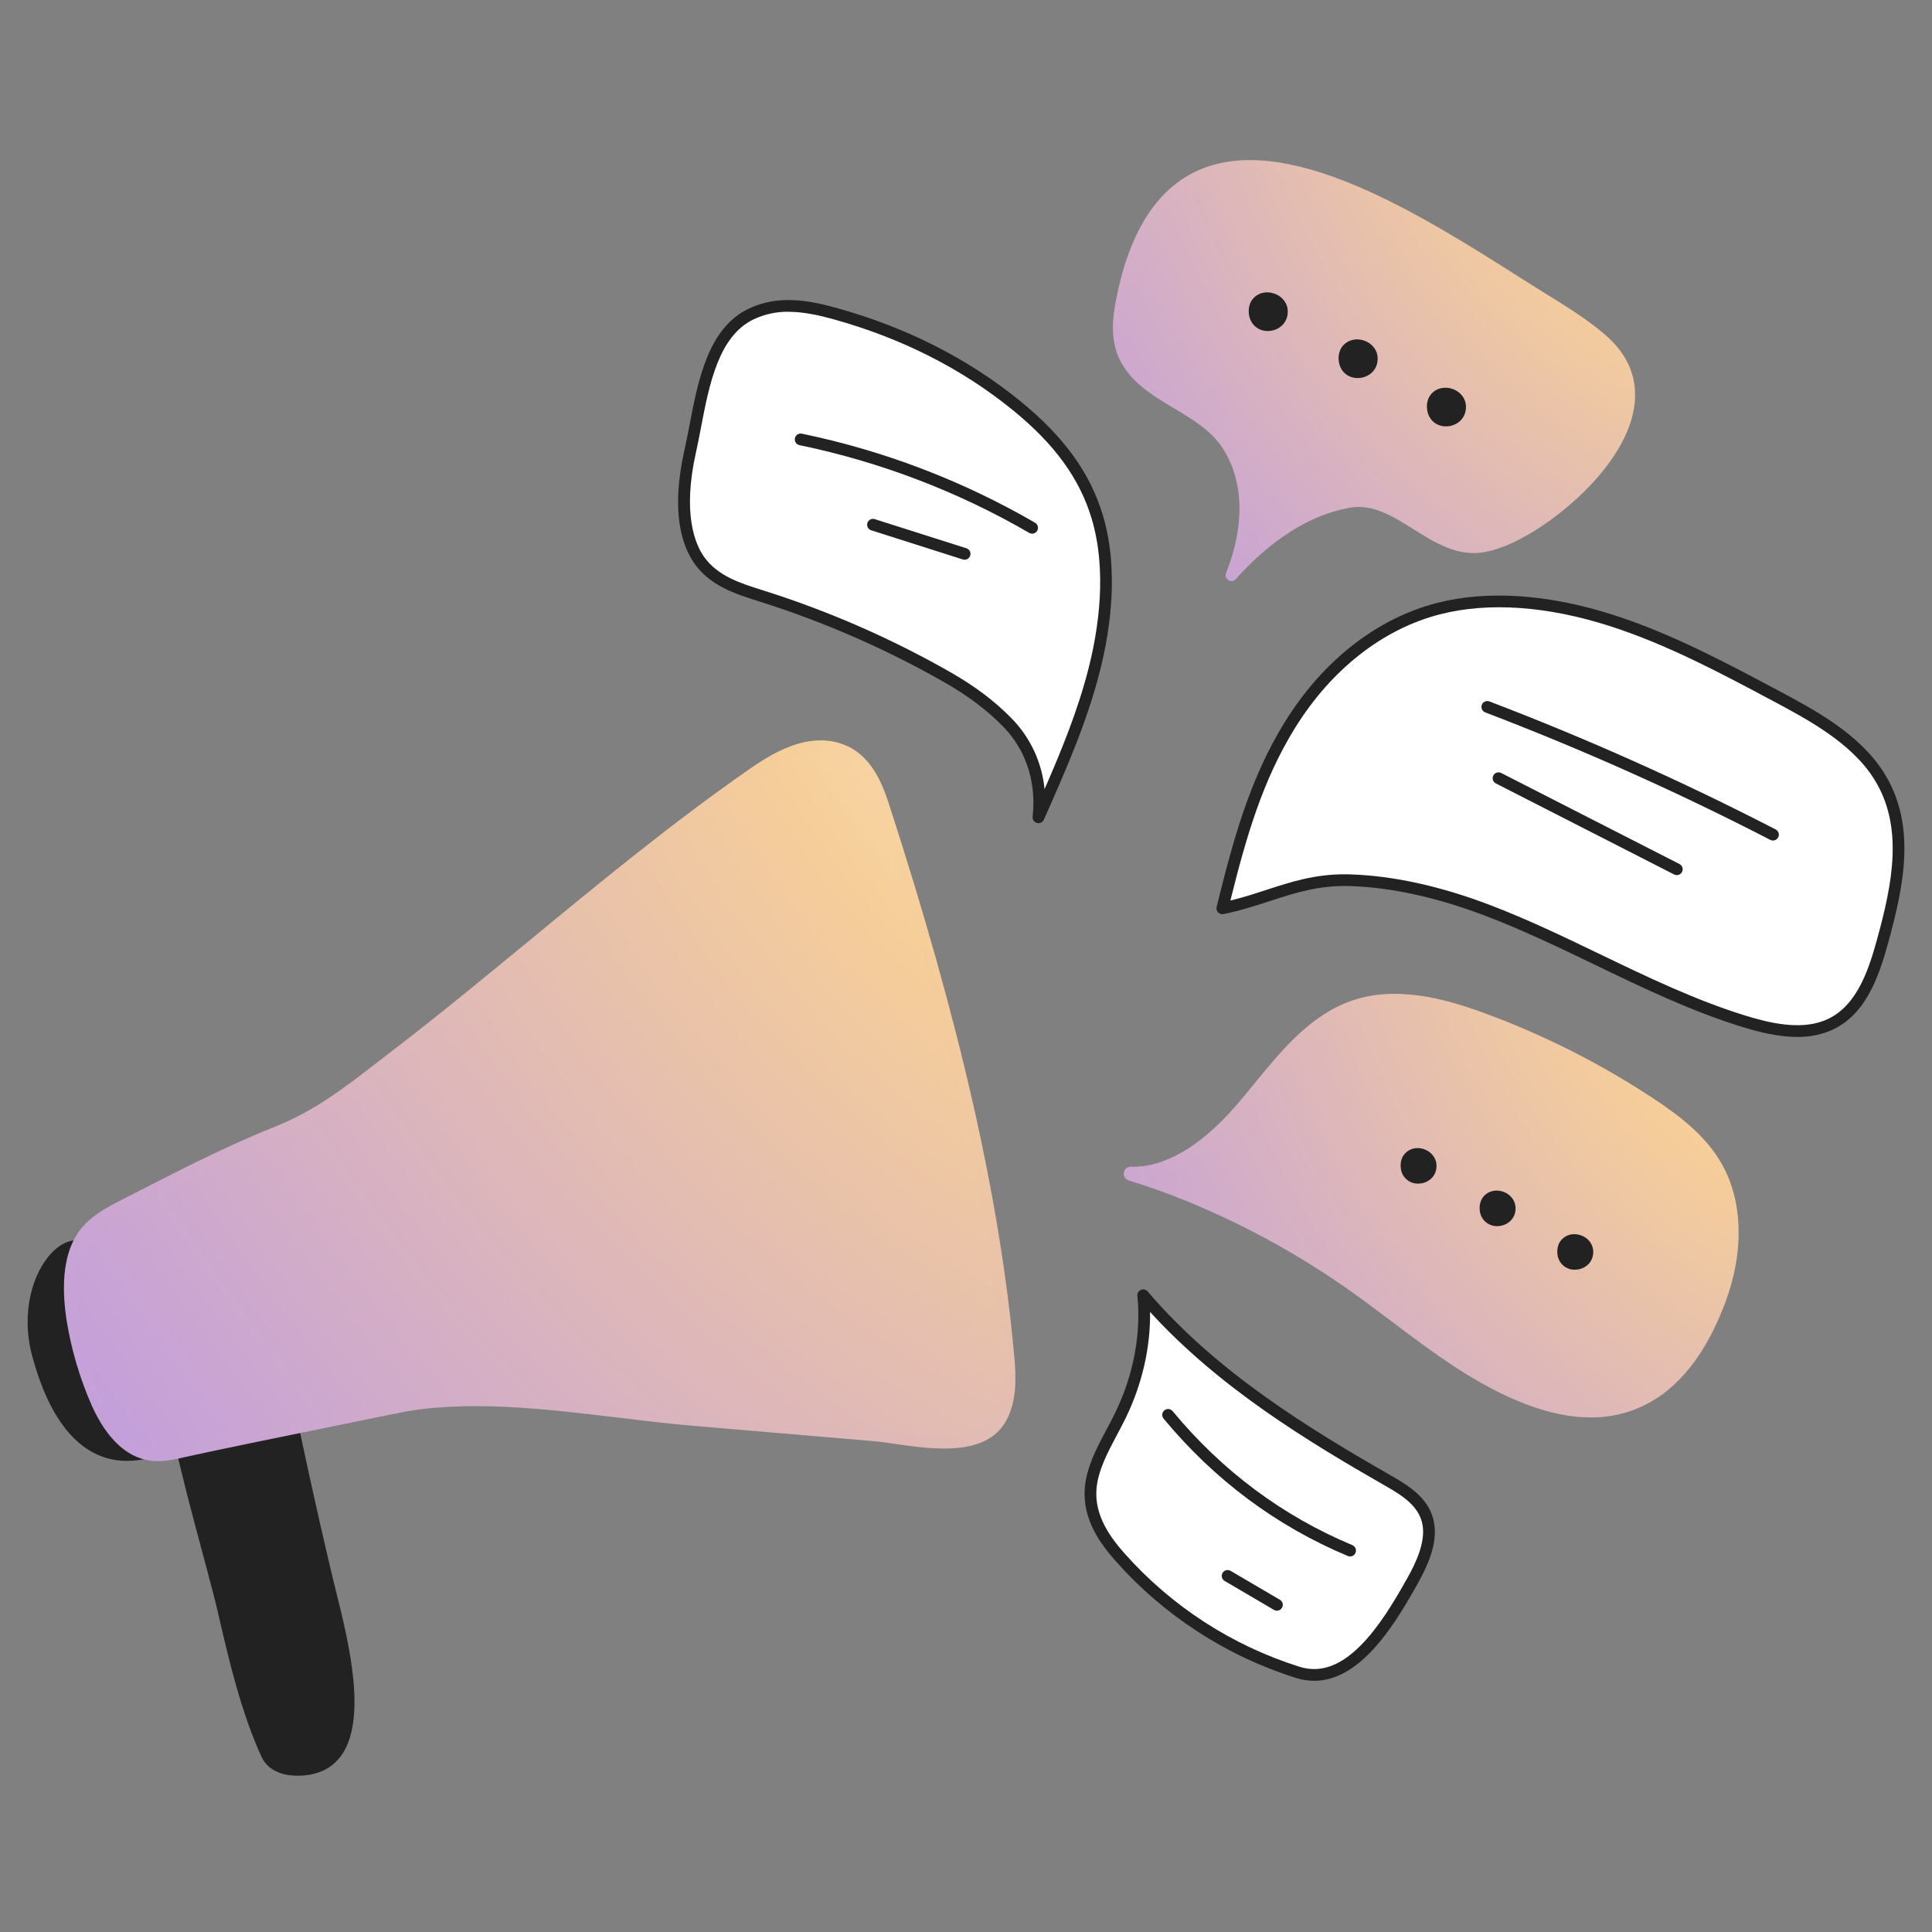
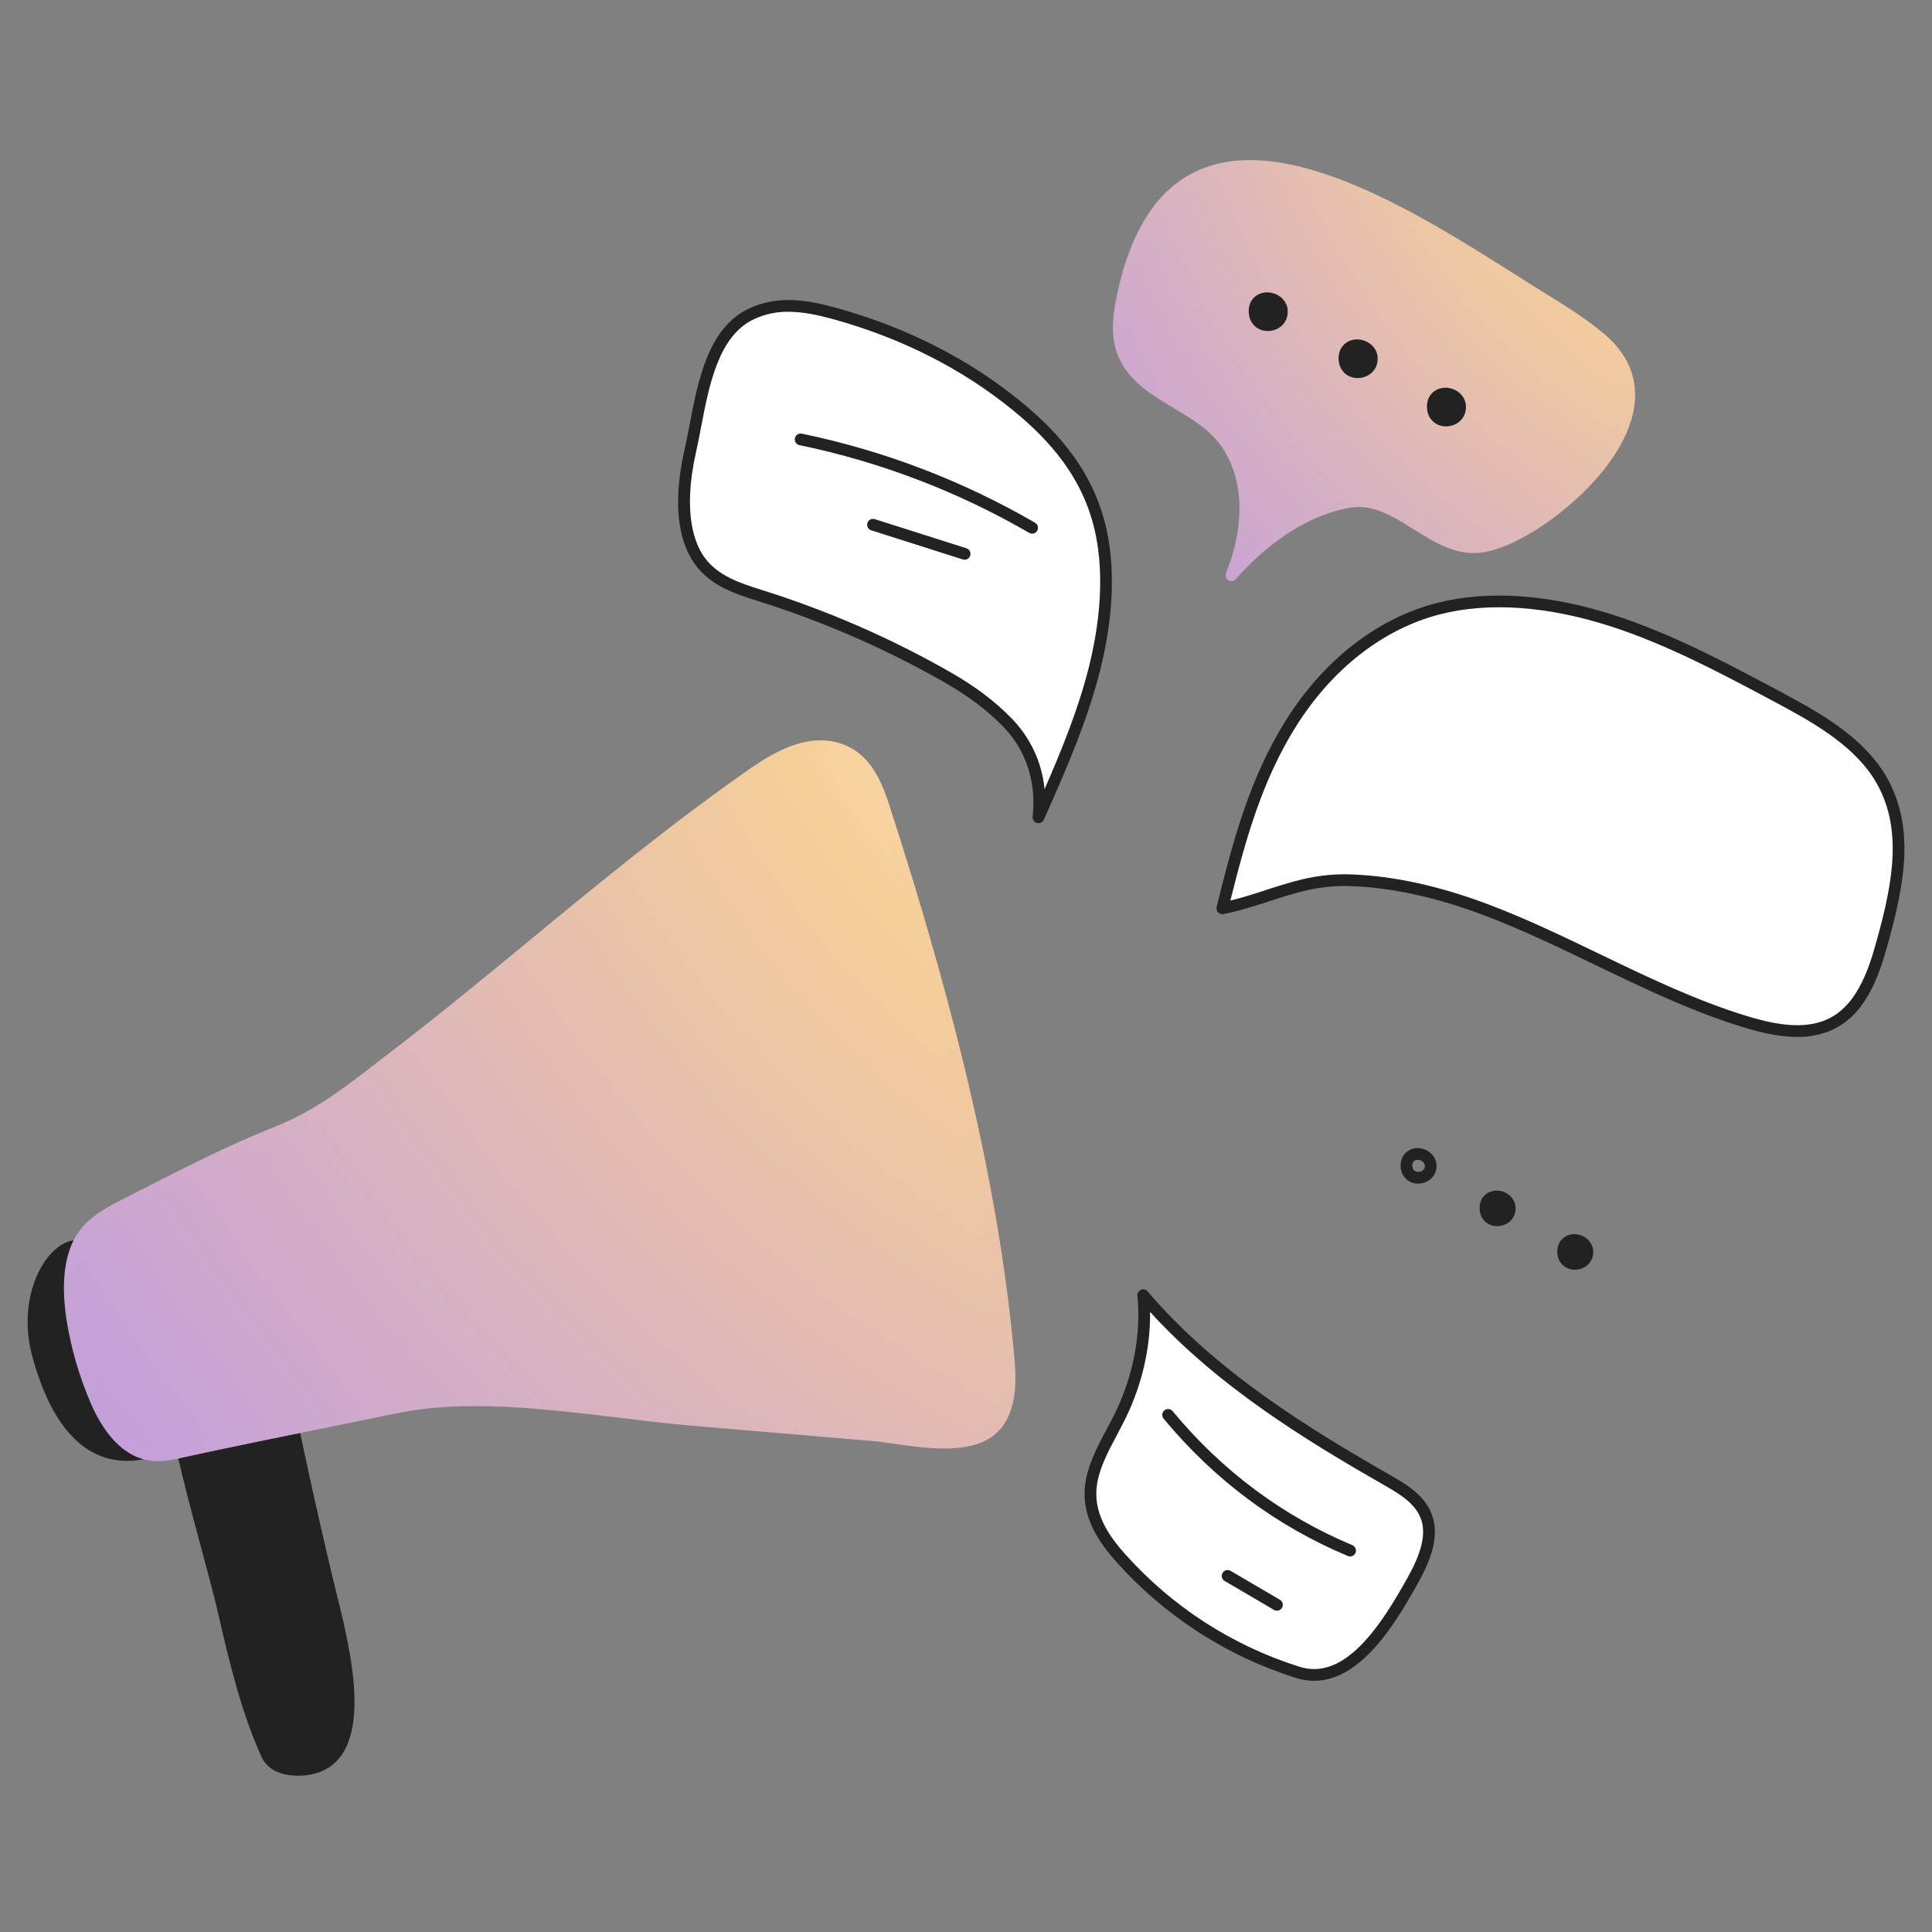
<svg xmlns="http://www.w3.org/2000/svg" width="1000" height="1000" viewBox="0 0 1000 1000" fill="none">
  <rect x="0" y="0" width="1000" height="1000" fill="#808080" stroke="none" />
  <path d="M41.871 645.161C28.181 642.337 11.11 669.882 19.651 701.305C36.159 762.016 68.025 753.249 76.294 751.932C87.781 750.098 64.711 649.878 41.871 645.161Z" fill="#222222" />
  <path d="M65.749 756.159C59.584 756.199 53.508 754.691 48.076 751.776C34.21 744.351 23.664 727.637 16.725 702.102C10.466 679.093 17.156 658.695 26.56 648.677C31.526 643.39 37.184 641.083 42.484 642.175C49.205 643.56 59.574 652.199 70.788 685.45C77.897 706.54 82.656 730.375 82.359 743.373C82.298 746.014 82.116 754.058 76.767 754.908L75.517 755.127C72.299 755.768 69.029 756.114 65.749 756.159ZM39.892 647.997C37.075 647.997 33.961 649.679 30.98 652.854C23.003 661.354 16.968 679.876 22.578 700.518C29.067 724.377 38.611 739.822 50.941 746.433C60.655 751.63 69.628 750.033 74.454 749.171L75.42 749.007C77.441 745.668 76.415 721.36 65.154 687.775C57.444 664.784 48.288 649.594 41.258 648.143C40.809 648.049 40.351 648 39.892 647.997Z" fill="#222222" />
  <path d="M138.122 908.097C140.963 914.241 147.702 916.056 154.052 916.062C196.962 916.062 176.139 846.325 169.479 818.489C160.04 779.019 151.442 739.355 143.683 699.497C129.562 699.891 96.554 696.079 88.163 705.052C80.411 713.345 91.278 736.524 93.348 746.013C99.237 772.968 107.044 799.62 113.899 826.345C118.081 842.67 125.069 879.824 138.122 908.097Z" fill="#222222" />
  <path d="M154.07 919.098C144.921 919.098 138.285 915.638 135.395 909.385C124.814 886.467 118.202 857.939 113.831 839.064C112.744 834.377 111.81 830.328 110.978 827.104C108.738 818.368 106.358 809.498 104.051 800.889C99.297 783.174 94.38 764.864 90.409 746.663C89.948 744.55 88.983 741.606 87.871 738.206C83.852 725.912 78.844 710.607 85.971 702.994C93.354 695.102 114.505 695.751 131.504 696.316C136.306 696.468 140.447 696.595 143.646 696.504C144.361 696.483 145.061 696.715 145.622 697.159C146.183 697.603 146.569 698.231 146.712 698.933C154.489 738.85 163.158 778.839 172.477 817.803C172.975 819.868 173.546 822.156 174.159 824.627C180.327 849.379 190.648 890.801 175.98 909.537C170.954 915.875 163.62 919.098 154.07 919.098ZM117.747 702.059C106.151 702.059 94.289 702.94 90.379 707.122C85.71 712.119 90.47 726.671 93.615 736.306C94.78 739.863 95.788 742.942 96.316 745.358C100.256 763.413 105.156 781.656 109.891 799.305C112.198 807.914 114.59 816.814 116.836 825.586C117.68 828.877 118.627 832.957 119.72 837.68C124.037 856.318 130.557 884.482 140.878 906.823C143.245 911.947 149.377 913.027 154.052 913.027C161.738 913.027 167.329 910.654 171.148 905.742C183.97 889.35 173.71 848.165 168.197 826.042C167.59 823.547 166.983 821.24 166.503 819.163C157.354 780.916 148.837 741.697 141.163 702.527C138.304 702.527 134.977 702.423 131.261 702.302C127.194 702.205 122.495 702.059 117.747 702.059Z" fill="#222222" />
  <path d="M405.842 390.991C400.146 393.739 394.698 396.975 389.56 400.662C323.841 446.432 266.815 498.861 204.023 546.974C184.195 562.152 166.99 576.655 143.561 585.962C116.557 596.684 90.416 610.404 64.51 623.603C56.57 627.658 48.349 632.029 43.207 639.302C28.066 660.721 40.603 704.463 50.225 726.057C55.689 738.278 64.51 750.882 77.757 752.91C83.495 753.784 89.323 752.515 94.987 751.246C114.53 746.881 186.939 732.177 204.144 728.68C251.729 718.626 310.594 730.866 358.458 734.933L451.951 742.88C470.165 744.434 506.536 754.452 517.974 734.15C523.474 724.382 522.891 712.446 521.872 701.282C513.135 605.869 486.556 507.446 457.167 416.89C453.196 404.651 447.046 390.554 431.668 387.015C422.902 385.036 414.05 387.191 405.842 390.991Z" fill="url(#paint0_radial_3_14952)" />
  <path d="M81.709 756.28C80.226 756.284 78.744 756.177 77.277 755.958C65.275 754.137 54.954 744.229 47.426 727.345C41.228 713.218 36.861 698.358 34.428 683.124C31.392 663.09 33.541 647.766 40.73 637.591C46.485 629.444 55.713 624.733 63.126 620.945L70.605 617.12C93.857 605.215 117.899 592.903 142.444 583.122C162.733 575.072 178.53 562.839 195.262 549.883C197.544 548.119 199.851 546.34 202.183 544.547C226.995 525.526 251.328 505.486 274.859 486.113C310.836 456.486 348.027 425.858 387.835 398.132C391.848 395.339 397.949 391.265 404.566 388.2C414.79 383.464 423.884 382.129 432.372 384.071C448.873 387.872 455.624 402.327 460.056 415.968C496.864 529.394 517.469 619.955 524.894 701.021C525.969 712.787 526.527 725.16 520.645 735.626C510.251 754.076 482.895 750.197 462.921 747.307C458.811 746.7 454.926 746.166 451.72 745.892L358.226 737.946C346.376 736.938 334.082 735.456 321.066 733.89C281.288 729.106 240.163 724.176 204.793 731.632L203.373 731.923C144.532 743.883 108.294 751.35 95.672 754.192C91.338 755.224 86.566 756.28 81.709 756.28ZM407.116 393.748C400.93 396.608 395.126 400.487 391.295 403.153C351.694 430.733 314.594 461.289 278.714 490.836C255.14 510.264 230.753 530.298 205.862 549.404C203.53 551.188 201.242 552.961 198.971 554.722C181.893 567.945 165.763 580.433 144.678 588.805C120.394 598.439 96.492 610.66 73.361 622.529L65.882 626.36C59.064 629.839 50.577 634.173 45.678 641.1C39.515 649.818 37.7 664.037 40.426 682.213C42.78 696.911 47.004 711.248 52.993 724.875C57.619 735.268 65.742 748.054 78.212 749.96C83.464 750.761 88.982 749.529 94.319 748.333C106.977 745.51 143.251 738.012 202.134 726.04L203.53 725.755C239.859 718.081 281.495 723.09 321.758 727.928C334.719 729.489 346.965 730.964 358.712 731.959L452.206 739.906C455.581 740.192 459.552 740.763 463.741 741.364C481.984 743.974 506.967 747.544 515.345 732.712C520.402 723.739 519.855 712.423 518.866 701.61C511.483 621.024 490.969 530.863 454.294 417.875C450.196 405.247 444.544 393.135 431.03 390.021C423.903 388.382 416.089 389.602 407.141 393.748H407.116Z" fill="url(#paint1_radial_3_14952)" />
  <path d="M731.146 818.193C736.294 808.983 740.859 798.498 739.348 789.052C737.526 777.826 727.813 771.713 718.846 766.589C672.585 740.125 626.742 711.543 591.718 670.424C593.789 690.64 589.618 712.703 579.971 732.537C573.936 744.946 565.613 757.197 564.52 770.323C563.306 784.893 571.368 796.574 579.862 806.142C604.508 833.928 636.243 854.494 671.674 865.638C698.065 873.907 717.789 842.082 731.146 818.193Z" fill="white" />
  <path d="M680.173 869.977C676.979 869.966 673.805 869.464 670.763 868.49C634.82 857.17 602.62 836.314 577.591 808.144C569.395 798.922 560.155 786.288 561.497 770.066C562.383 759.418 567.659 749.485 572.765 739.881C574.276 737.034 575.843 734.089 577.245 731.206C586.643 711.869 590.717 690.396 588.701 670.732C588.636 670.088 588.777 669.44 589.106 668.882C589.435 668.325 589.933 667.887 590.529 667.633C591.124 667.378 591.785 667.321 592.415 667.469C593.045 667.617 593.612 667.963 594.032 668.455C629.662 710.285 677.921 739.681 720.351 763.953C730.387 769.69 740.349 776.313 742.341 788.559C744.114 799.414 738.698 810.888 733.793 819.673C726.507 832.731 718.372 846.185 708.446 856.099C699.224 865.339 689.747 869.977 680.173 869.977ZM595.264 679.037C595.543 697.25 591.196 716.404 582.703 733.865C581.258 736.84 579.668 739.833 578.125 742.728C573.311 751.793 568.327 761.166 567.55 770.57C566.396 784.461 574.738 795.795 582.12 804.113C606.421 831.461 637.683 851.708 672.579 862.698C683.173 866.037 693.499 862.473 704.148 851.819C713.552 842.415 721.402 829.386 728.493 816.71C732.572 809.425 737.83 798.637 736.349 789.53C734.776 779.92 726.459 774.437 717.334 769.222C676.725 745.995 630.816 718.092 595.264 679.037Z" fill="#222222" />
  <path d="M698.812 805.613C698.41 805.613 698.012 805.535 697.64 805.382C660.57 789.859 628.491 765.921 602.282 734.29C602.025 733.984 601.83 733.629 601.71 733.247C601.59 732.865 601.546 732.463 601.582 732.064C601.618 731.665 601.732 731.277 601.919 730.923C602.105 730.569 602.36 730.254 602.669 729.999C602.977 729.743 603.333 729.551 603.716 729.434C604.099 729.317 604.501 729.276 604.9 729.315C605.299 729.354 605.686 729.471 606.039 729.66C606.392 729.85 606.704 730.107 606.957 730.417C632.534 761.3 663.831 784.637 699.984 799.779C700.63 800.05 701.162 800.536 701.49 801.155C701.818 801.775 701.922 802.488 701.784 803.175C701.646 803.862 701.275 804.48 700.733 804.924C700.191 805.369 699.513 805.612 698.812 805.613Z" fill="#222222" />
  <path d="M660.916 833.685C660.378 833.686 659.849 833.541 659.386 833.266L633.955 818.343C633.598 818.148 633.285 817.884 633.032 817.565C632.78 817.247 632.594 816.881 632.486 816.489C632.377 816.097 632.349 815.688 632.402 815.285C632.455 814.882 632.588 814.494 632.794 814.143C632.999 813.793 633.273 813.487 633.599 813.245C633.925 813.002 634.297 812.827 634.692 812.731C635.086 812.635 635.497 812.619 635.898 812.684C636.299 812.749 636.683 812.894 637.027 813.11L662.458 828.027C663.036 828.363 663.486 828.881 663.739 829.499C663.993 830.118 664.035 830.803 663.859 831.447C663.683 832.092 663.299 832.661 662.767 833.066C662.235 833.47 661.585 833.688 660.916 833.685Z" fill="#222222" />
  <path d="M521.252 373.818C511.927 364.292 501.521 356.916 490.478 350.62C460.084 333.262 427.929 319.189 394.555 308.639C382.541 304.845 369.707 301.038 361.875 289.892C351.87 275.667 352.799 253.296 357.237 233.498C362.767 208.825 365.457 173.674 388.776 162.528C403.037 155.704 418.147 158.436 432.056 162.291C465.872 171.652 498.103 187.121 526.108 209.924C543.921 224.428 560.452 242.708 567.901 267.599C575.126 291.743 573.074 320.101 566.359 346.595C559.645 373.089 548.541 398.199 537.51 423.048C538.251 416.552 540.272 393.269 521.252 373.818Z" fill="white" />
  <path d="M537.511 426.063C537.081 426.066 536.655 425.978 536.262 425.804C535.868 425.629 535.517 425.374 535.23 425.054C534.943 424.733 534.727 424.356 534.597 423.946C534.467 423.536 534.425 423.103 534.475 422.676C535.689 412.355 535.265 392.503 519.067 375.929C510.847 367.526 501 360.108 488.961 353.241C458.753 336.003 426.803 322.016 393.646 311.515L392.674 311.212C380.927 307.508 367.607 303.319 359.393 291.626C353.085 282.641 347.014 265.132 354.299 232.828C355.18 228.9 355.981 224.73 356.831 220.316C361.384 196.639 366.544 169.799 387.49 159.788C402.619 152.551 418.251 155.307 432.889 159.363C469.03 169.368 501.042 185.59 528.046 207.573C550.679 225.992 564.278 244.782 570.835 266.705C579.304 294.996 574.69 326.158 569.329 347.31C562.523 374.168 551.231 399.63 540.31 424.254C540.07 424.796 539.678 425.256 539.181 425.577C538.683 425.899 538.103 426.068 537.511 426.063ZM408.113 161.366C401.897 161.288 395.745 162.621 390.118 165.264C371.905 173.952 367.048 199.195 362.799 221.463C361.943 225.926 361.129 230.139 360.231 234.158C353.121 265.879 359.781 281.597 364.383 288.148C371.413 298.153 383.161 301.856 394.526 305.432L395.497 305.742C429.078 316.365 461.436 330.523 492.027 347.978C504.563 355.129 514.848 362.882 523.469 371.697C533.257 381.611 539.329 394.596 540.662 408.463C549.501 388.235 557.994 367.411 563.464 345.822C568.637 325.406 573.105 295.433 565.037 268.447C558.844 247.745 545.877 229.896 524.233 212.278C497.885 190.829 466.613 174.996 431.292 165.209C423.685 163.121 415.866 161.391 408.113 161.391V161.366Z" fill="#222222" />
  <path d="M534.225 276.225C533.694 276.226 533.171 276.083 532.714 275.813C495.806 254.414 455.696 239.091 413.922 230.432C413.518 230.366 413.133 230.219 412.787 230C412.442 229.782 412.144 229.495 411.912 229.159C411.68 228.822 411.519 228.443 411.437 228.042C411.356 227.642 411.356 227.229 411.437 226.828C411.519 226.428 411.681 226.048 411.913 225.712C412.145 225.375 412.443 225.089 412.788 224.871C413.134 224.652 413.52 224.506 413.923 224.44C414.327 224.374 414.739 224.391 415.136 224.488C457.549 233.273 498.27 248.83 535.737 270.561C536.316 270.896 536.769 271.412 537.024 272.03C537.28 272.648 537.324 273.333 537.15 273.979C536.977 274.624 536.595 275.195 536.063 275.601C535.532 276.007 534.882 276.227 534.213 276.225H534.225Z" fill="#222222" />
  <path d="M499.293 289.721C498.979 289.72 498.668 289.67 498.37 289.575L450.828 274.452C450.091 274.186 449.487 273.645 449.14 272.944C448.793 272.242 448.73 271.433 448.965 270.687C449.2 269.94 449.715 269.313 450.401 268.936C451.088 268.56 451.893 268.463 452.649 268.667L500.191 283.783C500.884 284.001 501.475 284.46 501.859 285.076C502.242 285.692 502.392 286.426 502.281 287.143C502.17 287.86 501.806 288.514 501.254 288.986C500.703 289.458 500 289.716 499.274 289.715L499.293 289.721Z" fill="#222222" />
  <path d="M667.685 375.213C684.885 347.474 710.881 323.694 744.563 315.055C773.036 307.77 804.885 311.77 834.414 321.284C863.944 330.797 891.652 345.568 919.129 360.193C939.279 370.939 960.51 382.656 972.354 401.282C989.122 427.648 982.068 459.102 974.497 486.829C969.64 504.574 963.023 524.305 945.041 531.177C932.212 536.077 916.792 532.999 902.756 528.658C856.725 514.506 814.926 488.298 769.8 471.153C746.955 462.478 722.78 456.388 698.812 455.617C672.925 454.78 656.484 465.374 632.686 470.188C640.852 436.931 649.576 404.42 667.685 375.213Z" fill="white" />
  <path d="M930.258 536.715C920.35 536.715 910.321 534.159 901.864 531.561C875.449 523.438 850.09 511.223 825.569 499.385C807.119 490.497 788.044 481.311 768.714 473.971C743.732 464.482 720.182 459.316 698.709 458.624C682.712 458.12 670.375 462.127 657.323 466.376C649.813 468.805 642.048 471.355 633.281 473.115C632.78 473.217 632.261 473.19 631.773 473.038C631.285 472.885 630.843 472.612 630.489 472.243C630.135 471.874 629.879 471.422 629.747 470.928C629.614 470.434 629.608 469.915 629.73 469.418C638.381 434.255 647.014 402.77 665.106 373.587C684.745 341.914 712.696 320.071 743.804 312.087C770.037 305.361 801.692 307.528 835.343 318.371C865.243 327.999 893.364 342.995 920.556 357.493C939.14 367.4 962.264 379.737 974.916 399.632C992.073 426.605 985.565 457.883 977.424 487.607C972.33 506.208 965.282 526.662 946.121 533.989C941.045 535.861 935.668 536.785 930.258 536.715ZM695.916 452.534C696.912 452.534 697.913 452.534 698.952 452.583C721.093 453.299 745.304 458.593 770.912 468.319C790.485 475.75 809.681 484.996 828.246 493.939C852.567 505.656 877.713 517.774 903.691 525.757C915.833 529.491 931.393 533.164 943.997 528.343C960.516 522.03 966.915 503.191 971.614 486.028C979.391 457.616 985.662 427.795 969.841 402.916C958.045 384.363 935.697 372.452 917.739 362.847C890.784 348.471 862.906 333.609 833.522 324.144C800.963 313.654 770.474 311.517 745.359 317.964C715.768 325.559 689.117 346.443 670.309 376.78C653.492 403.906 644.992 433.368 636.845 466.115C643.426 464.525 649.539 462.54 655.483 460.603C668.202 456.475 680.314 452.534 695.886 452.534H695.916Z" fill="#222222" />
-   <path d="M917.691 435.055C917.207 435.056 916.73 434.939 916.301 434.715C868.391 409.997 819.139 387.972 768.775 368.741C768.397 368.603 768.051 368.391 767.756 368.118C767.46 367.844 767.223 367.515 767.056 367.149C766.889 366.783 766.797 366.387 766.785 365.985C766.772 365.583 766.84 365.183 766.983 364.807C767.127 364.431 767.344 364.088 767.621 363.797C767.899 363.506 768.231 363.273 768.599 363.111C768.968 362.95 769.365 362.863 769.767 362.856C770.169 362.849 770.568 362.922 770.942 363.071C821.514 382.379 870.969 404.496 919.075 429.318C919.682 429.629 920.166 430.135 920.45 430.755C920.735 431.375 920.802 432.072 920.641 432.735C920.481 433.397 920.102 433.986 919.565 434.407C919.029 434.828 918.367 435.057 917.685 435.055H917.691Z" fill="#222222" />
-   <path d="M867.907 452.959C867.428 452.958 866.956 452.843 866.529 452.625L774.249 405.501C773.533 405.135 772.992 404.5 772.744 403.735C772.497 402.97 772.562 402.138 772.928 401.421C773.293 400.705 773.927 400.162 774.692 399.913C775.456 399.664 776.288 399.728 777.006 400.092L869.285 447.215C869.895 447.524 870.382 448.03 870.669 448.651C870.956 449.271 871.024 449.97 870.864 450.634C870.704 451.299 870.324 451.89 869.787 452.312C869.249 452.733 868.585 452.961 867.901 452.959H867.907Z" fill="#222222" />
-   <path d="M849.458 724.85C867.343 716.186 880.869 698.137 890.267 672.845C898.56 650.546 900.042 624.599 888.713 604.303C880.736 590.006 867.319 579.867 853.768 570.913C826.578 552.993 797.4 538.289 766.819 527.098C745.522 519.303 721.893 513.256 700.129 521.027C676.051 529.611 660.309 552.748 643.553 572.509C628.375 590.437 607.467 607.673 585.271 606.95C585.142 606.968 585.022 607.027 584.929 607.118C584.836 607.209 584.775 607.328 584.755 607.456C584.734 607.585 584.756 607.717 584.816 607.832C584.876 607.948 584.972 608.041 585.089 608.098C624.356 620.064 664.571 640.578 697.907 663.757C728.11 684.756 756.104 710.698 790.951 724.006C814.052 732.827 833.491 732.584 849.458 724.85Z" fill="url(#paint2_radial_3_14952)" />
-   <path d="M823.42 733.672C813.002 733.672 801.801 731.395 789.896 726.848C764.082 716.989 741.844 700.208 720.334 683.98C712.442 678.043 704.331 671.905 696.201 666.253C661.323 641.969 621.528 622.384 584.233 611.007C583.388 610.759 582.664 610.208 582.2 609.46C581.735 608.712 581.562 607.819 581.714 606.951C581.84 606.077 582.287 605.282 582.969 604.72C583.651 604.159 584.517 603.872 585.399 603.916C597.608 604.298 617.242 598.84 641.253 570.525C643.869 567.435 646.522 564.193 649.084 561.06C663.315 543.661 678.037 525.666 699.122 518.144C722.501 509.803 748.145 517.015 767.876 524.215C798.677 535.493 828.067 550.304 855.457 568.352C869.183 577.403 883.044 587.84 891.379 602.774C902.125 622.032 902.762 647.943 893.128 673.854C883.141 700.7 868.898 718.78 850.794 727.534C842.258 731.643 832.894 733.743 823.42 733.672ZM597.14 608.815C631.745 620.684 667.716 639.067 699.65 661.269C707.876 666.988 716.042 673.162 723.97 679.136C745.14 695.109 767.032 711.628 792.045 721.178C813.573 729.398 832.435 729.713 848.117 722.119C864.77 714.05 877.986 697.118 887.402 671.79C896.424 647.542 895.902 623.483 886.049 605.779C878.345 591.986 865.17 582.102 852.051 573.469C825.056 555.679 796.088 541.081 765.727 529.97C745.79 522.685 722.525 516.244 701.101 523.899C681.607 530.857 667.431 548.184 653.747 564.946C651.167 568.103 648.501 571.363 645.854 574.489C634.095 588.368 616.835 604.365 597.14 608.815Z" fill="url(#paint3_radial_3_14952)" />
-   <path d="M728.487 600.605C728.029 601.762 727.883 603.018 728.062 604.248C729.033 612.074 740.52 610.987 740.538 603.441C740.538 597.801 732.433 595.014 729.058 599.616C728.831 599.923 728.639 600.255 728.487 600.605Z" fill="#222222" />
  <path d="M734.065 612.646C731.823 612.698 729.644 611.896 727.97 610.403C726.296 608.909 725.253 606.836 725.05 604.602C724.804 602.847 725.026 601.058 725.693 599.417C725.935 598.843 726.243 598.299 726.61 597.796C728.923 594.645 732.985 593.455 736.931 594.76C740.877 596.066 743.548 599.478 743.542 603.418C743.542 609.106 739.074 612.348 734.685 612.615C734.497 612.64 734.278 612.646 734.065 612.646ZM733.774 600.315C733.337 600.298 732.902 600.387 732.507 600.574C732.112 600.761 731.767 601.041 731.503 601.39C731.414 601.515 731.339 601.649 731.279 601.791C731.036 602.448 730.965 603.156 731.072 603.849C731.097 604.246 731.202 604.635 731.383 604.99C731.563 605.345 731.814 605.66 732.121 605.914C732.428 606.169 732.783 606.357 733.166 606.469C733.548 606.58 733.949 606.612 734.345 606.562C734.666 606.562 737.496 606.289 737.502 603.412C737.502 601.876 736.19 600.898 735.073 600.534C734.655 600.392 734.216 600.318 733.774 600.315Z" fill="#222222" />
  <path d="M769.375 622.602C768.917 623.758 768.771 625.014 768.95 626.244C769.921 634.07 781.407 632.983 781.426 625.437C781.426 619.797 773.321 617.01 769.945 621.612C769.718 621.919 769.527 622.251 769.375 622.602Z" fill="#222222" />
  <path d="M774.955 634.64C772.712 634.692 770.533 633.89 768.859 632.397C767.186 630.903 766.142 628.83 765.939 626.596C765.693 624.841 765.915 623.052 766.583 621.411C766.824 620.837 767.132 620.293 767.499 619.79C769.812 616.639 773.874 615.449 777.85 616.755C781.827 618.06 784.468 621.472 784.462 625.412C784.462 631.1 780 634.342 775.604 634.609C775.386 634.634 775.167 634.64 774.955 634.64ZM774.663 622.309C774.226 622.291 773.791 622.38 773.395 622.567C773 622.754 772.656 623.034 772.393 623.384C772.303 623.509 772.228 623.643 772.168 623.785C771.925 624.442 771.854 625.15 771.962 625.843C771.985 626.241 772.09 626.63 772.27 626.985C772.45 627.341 772.701 627.656 773.008 627.91C773.315 628.165 773.671 628.354 774.054 628.465C774.437 628.576 774.838 628.607 775.234 628.557C775.556 628.557 778.385 628.283 778.391 625.406C778.391 623.87 777.079 622.892 775.962 622.528C775.544 622.386 775.105 622.312 774.663 622.309Z" fill="#222222" />
  <path d="M809.571 645.162C809.114 646.318 808.967 647.574 809.146 648.805C810.124 656.63 821.61 655.544 821.622 647.997C821.622 642.357 813.524 639.571 810.148 644.172C809.919 644.48 809.726 644.811 809.571 645.162Z" fill="#222222" />
  <path d="M815.151 657.2C812.908 657.253 810.729 656.451 809.055 654.957C807.382 653.464 806.338 651.39 806.135 649.156C805.892 647.403 806.114 645.618 806.779 643.978C807.024 643.402 807.333 642.856 807.702 642.351C810.009 639.2 814.07 638.01 818.053 639.315C822.035 640.62 824.67 644.032 824.658 647.972C824.658 653.661 820.196 656.903 815.8 657.17C815.582 657.194 815.369 657.2 815.151 657.2ZM814.859 644.876C814.424 644.858 813.99 644.946 813.596 645.132C813.201 645.318 812.858 645.597 812.595 645.945C812.504 646.069 812.429 646.203 812.37 646.345C812.122 647.001 812.049 647.711 812.158 648.403C812.182 648.802 812.288 649.191 812.468 649.546C812.649 649.902 812.901 650.217 813.208 650.471C813.516 650.726 813.872 650.914 814.255 651.026C814.638 651.137 815.04 651.168 815.436 651.117C815.758 651.117 818.581 650.844 818.587 647.966C818.587 646.43 817.282 645.459 816.158 645.089C815.74 644.948 815.301 644.876 814.859 644.876Z" fill="#222222" />
  <path d="M792.02 150.578C804.399 158.373 817.628 165.974 828.756 175.5C867.471 208.641 820.062 256.851 788.991 274.397C782.501 278.039 775.501 281.366 768.131 282.775C742.511 287.631 724.243 255.309 698.259 259.844C674.928 263.912 653.995 279.12 637.409 297.734C646.656 274.53 647.864 249.694 635.424 230.345C622.141 209.704 591.919 205.849 581.951 184.09C578.308 176.113 578.599 166.879 580.129 158.24C604.134 25.733 723.843 107.632 792.02 150.578Z" fill="url(#paint4_radial_3_14952)" />
  <path d="M637.421 300.77C636.926 300.77 636.438 300.648 636.001 300.416C635.563 300.183 635.189 299.847 634.911 299.437C634.634 299.027 634.46 298.555 634.407 298.062C634.353 297.57 634.421 297.072 634.604 296.611C644.433 271.945 643.82 249.003 632.886 232.016C626.991 222.861 617.144 216.984 607.619 211.301C596.43 204.623 584.852 197.708 579.206 185.378C575.819 177.984 575.157 168.938 577.185 157.725C583.79 121.207 598.318 97.785 620.374 88.102C641.088 78.995 667.995 81.734 702.618 96.431C731.717 108.804 761.459 127.624 785.342 142.766C788.175 144.571 790.938 146.319 793.629 148.011C795.888 149.432 798.176 150.846 800.471 152.261C810.792 158.647 821.453 165.253 830.723 173.187C842.258 183.065 847.443 194.916 846.131 208.399C843.32 237.273 811.308 265.261 790.478 277.002C785.239 279.959 777.286 284.081 768.689 285.72C754.689 288.385 742.984 281.045 731.656 273.942C720.819 267.149 710.59 260.732 698.763 262.796C673.107 267.27 652.459 285.344 639.662 299.72C639.383 300.042 639.039 300.303 638.653 300.484C638.267 300.665 637.848 300.762 637.421 300.77ZM647.08 88.928C638.059 88.928 629.997 90.506 622.796 93.663C602.707 102.478 589.363 124.401 583.14 158.805C581.319 168.756 581.853 176.624 584.707 182.853C589.564 193.465 599.842 199.596 610.715 206.086C620.835 212.157 631.308 218.38 637.974 228.731C648.04 244.37 650.243 264.374 644.488 286.048C657.796 273.402 675.997 260.647 697.731 256.852C711.858 254.394 723.563 261.709 734.892 268.837C745.692 275.612 755.904 282.011 767.554 279.764C773.51 278.629 779.66 276.152 787.491 271.732C799.111 265.17 811.63 255.025 820.973 244.601C828.926 235.731 838.694 222.138 840.085 207.804C841.196 196.397 836.715 186.295 826.771 177.783C817.859 170.152 807.392 163.674 797.272 157.409C794.965 155.976 792.664 154.555 790.393 153.123C787.706 151.427 784.937 149.676 782.088 147.871C758.381 132.852 728.869 114.159 700.226 101.999C679.652 93.281 662.052 88.928 647.08 88.928Z" fill="url(#paint5_radial_3_14952)" />
  <path d="M649.891 158.185C649.394 159.491 649.244 160.903 649.454 162.283C650.668 171.123 663.63 169.745 663.551 161.215C663.496 154.84 654.286 151.793 650.528 157.032C650.271 157.39 650.057 157.777 649.891 158.185Z" fill="#222222" />
  <path d="M656.223 171.336C651.118 171.336 647.153 167.888 646.449 162.697C646.155 160.79 646.364 158.84 647.056 157.039C647.308 156.413 647.634 155.82 648.028 155.272C650.499 151.824 654.906 150.482 659.253 151.86C663.6 153.238 666.538 156.917 666.538 161.191C666.593 167.378 661.785 170.966 657.007 171.306C656.776 171.336 656.497 171.336 656.223 171.336ZM652.696 159.352C652.403 160.162 652.323 161.034 652.466 161.884C652.921 165.253 655.762 165.314 656.618 165.253C658.081 165.15 660.546 164.184 660.516 161.246C660.516 159.303 658.852 158.095 657.45 157.646C656.047 157.197 654.099 157.264 652.994 158.812C652.874 158.98 652.774 159.161 652.696 159.352Z" fill="#222222" />
  <path d="M696.401 182.543C695.904 183.848 695.754 185.26 695.964 186.641C697.178 195.48 710.14 194.102 710.061 185.572C710.006 179.198 700.796 176.15 697.038 181.389C696.781 181.747 696.567 182.134 696.401 182.543Z" fill="#222222" />
  <path d="M702.733 195.686C697.627 195.686 693.663 192.237 692.959 187.047C692.671 185.137 692.891 183.186 693.596 181.389C693.848 180.763 694.174 180.17 694.567 179.622C697.038 176.173 701.44 174.832 705.793 176.21C710.146 177.588 713.078 181.267 713.078 185.541C713.133 191.727 708.324 195.315 703.547 195.655C703.285 195.68 703.006 195.686 702.733 195.686ZM699.206 183.702C698.912 184.512 698.833 185.384 698.975 186.233C699.43 189.603 702.266 189.663 703.128 189.603C704.591 189.499 707.056 188.534 707.025 185.596C707.025 183.653 705.362 182.439 703.99 181.996C702.618 181.552 700.639 181.613 699.534 183.161C699.404 183.328 699.293 183.509 699.206 183.702Z" fill="#222222" />
  <path d="M742.135 207.549C741.636 208.854 741.488 210.267 741.704 211.647C742.918 220.481 755.879 219.109 755.801 210.573C755.746 204.198 746.53 201.15 742.772 206.396C742.517 206.755 742.304 207.142 742.135 207.549Z" fill="#222222" />
  <path d="M748.472 220.694C743.361 220.694 739.366 217.24 738.692 212.055C738.395 210.148 738.604 208.197 739.299 206.397C739.556 205.772 739.884 205.179 740.277 204.63C742.747 201.182 747.149 199.84 751.496 201.212C755.843 202.584 758.781 206.269 758.781 210.549C758.836 216.736 754.027 220.318 749.25 220.664C749.025 220.682 748.746 220.694 748.472 220.694ZM744.945 208.704C744.652 209.514 744.571 210.385 744.708 211.235C745.17 214.611 748.005 214.666 748.867 214.611C750.324 214.502 752.789 213.542 752.765 210.604C752.765 208.655 751.101 207.447 749.729 207.004C748.357 206.561 746.378 206.621 745.273 208.163C745.151 208.33 745.051 208.512 744.975 208.704H744.945Z" fill="#222222" />
  <defs>
    <radialGradient id="paint0_radial_3_14952" cx="0" cy="0" r="1" gradientUnits="userSpaceOnUse" gradientTransform="translate(679.334 260.402) rotate(143.275) scale(970.929 1091.55)">
      <stop stop-color="#FFFAE6" />
      <stop offset="0.312" stop-color="#F6CE99" />
      <stop offset="1" stop-color="#B08DF4" />
    </radialGradient>
    <radialGradient id="paint1_radial_3_14952" cx="0" cy="0" r="1" gradientUnits="userSpaceOnUse" gradientTransform="translate(684.341 255.243) rotate(143.162) scale(984.568 1108.17)">
      <stop stop-color="#FFFAE6" />
      <stop offset="0.312" stop-color="#F6CE99" />
      <stop offset="1" stop-color="#B08DF4" />
    </radialGradient>
    <radialGradient id="paint2_radial_3_14952" cx="0" cy="0" r="1" gradientUnits="userSpaceOnUse" gradientTransform="translate(997.46 444.275) rotate(145.956) scale(602.653 655.741)">
      <stop stop-color="#FFFAE6" />
      <stop offset="0.312" stop-color="#F6CE99" />
      <stop offset="1" stop-color="#B08DF4" />
    </radialGradient>
    <radialGradient id="paint3_radial_3_14952" cx="0" cy="0" r="1" gradientUnits="userSpaceOnUse" gradientTransform="translate(1002.52 439.192) rotate(145.732) scale(616.18 672.547)">
      <stop stop-color="#FFFAE6" />
      <stop offset="0.312" stop-color="#F6CE99" />
      <stop offset="1" stop-color="#B08DF4" />
    </radialGradient>
    <radialGradient id="paint4_radial_3_14952" cx="0" cy="0" r="1" gradientUnits="userSpaceOnUse" gradientTransform="translate(928.481 13.259) rotate(141.595) scale(539.518 616.063)">
      <stop stop-color="#FFFAE6" />
      <stop offset="0.312" stop-color="#F6CE99" />
      <stop offset="1" stop-color="#B08DF4" />
    </radialGradient>
    <radialGradient id="paint5_radial_3_14952" cx="0" cy="0" r="1" gradientUnits="userSpaceOnUse" gradientTransform="translate(933.463 8.11) rotate(141.435) scale(553.095 632.384)">
      <stop stop-color="#FFFAE6" />
      <stop offset="0.312" stop-color="#F6CE99" />
      <stop offset="1" stop-color="#B08DF4" />
    </radialGradient>
  </defs>
</svg>